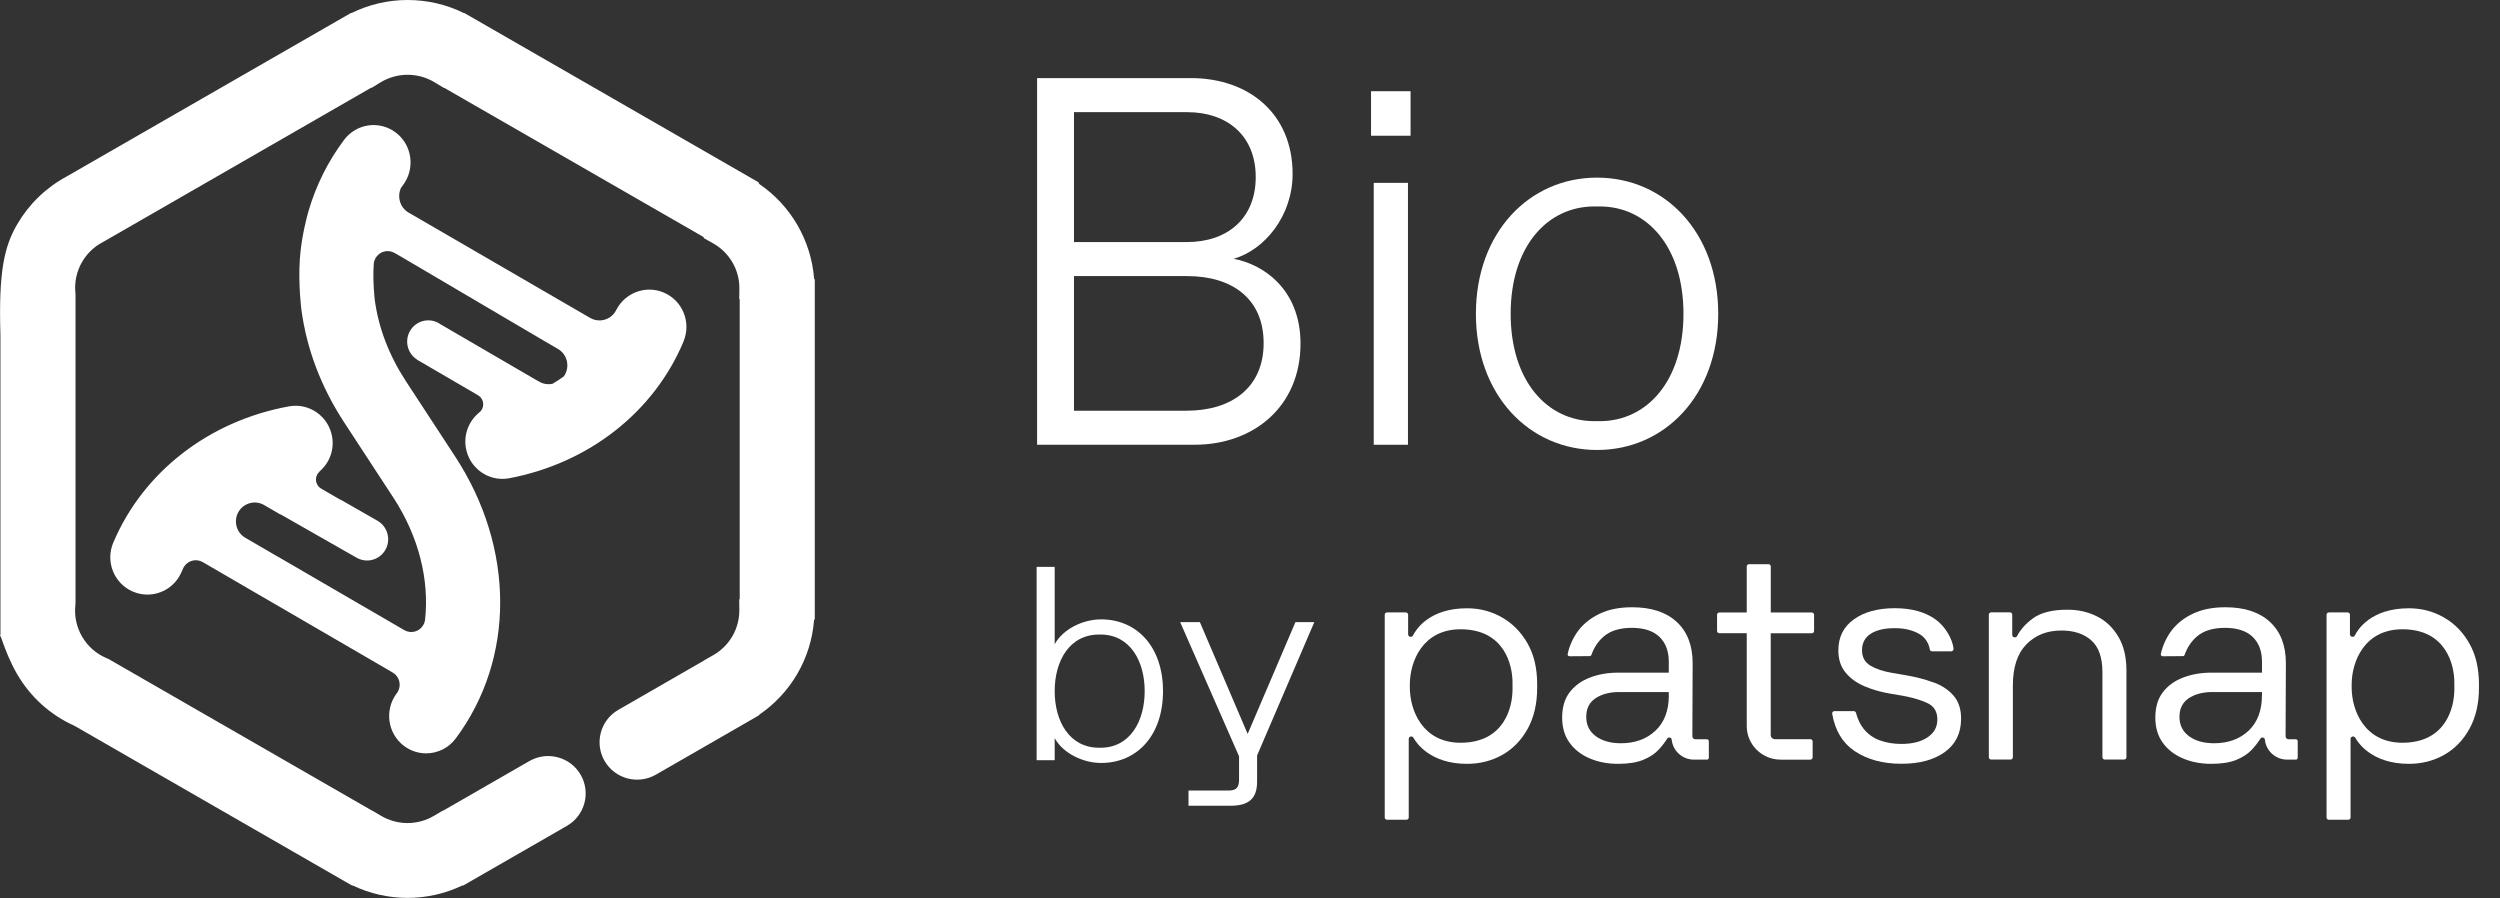
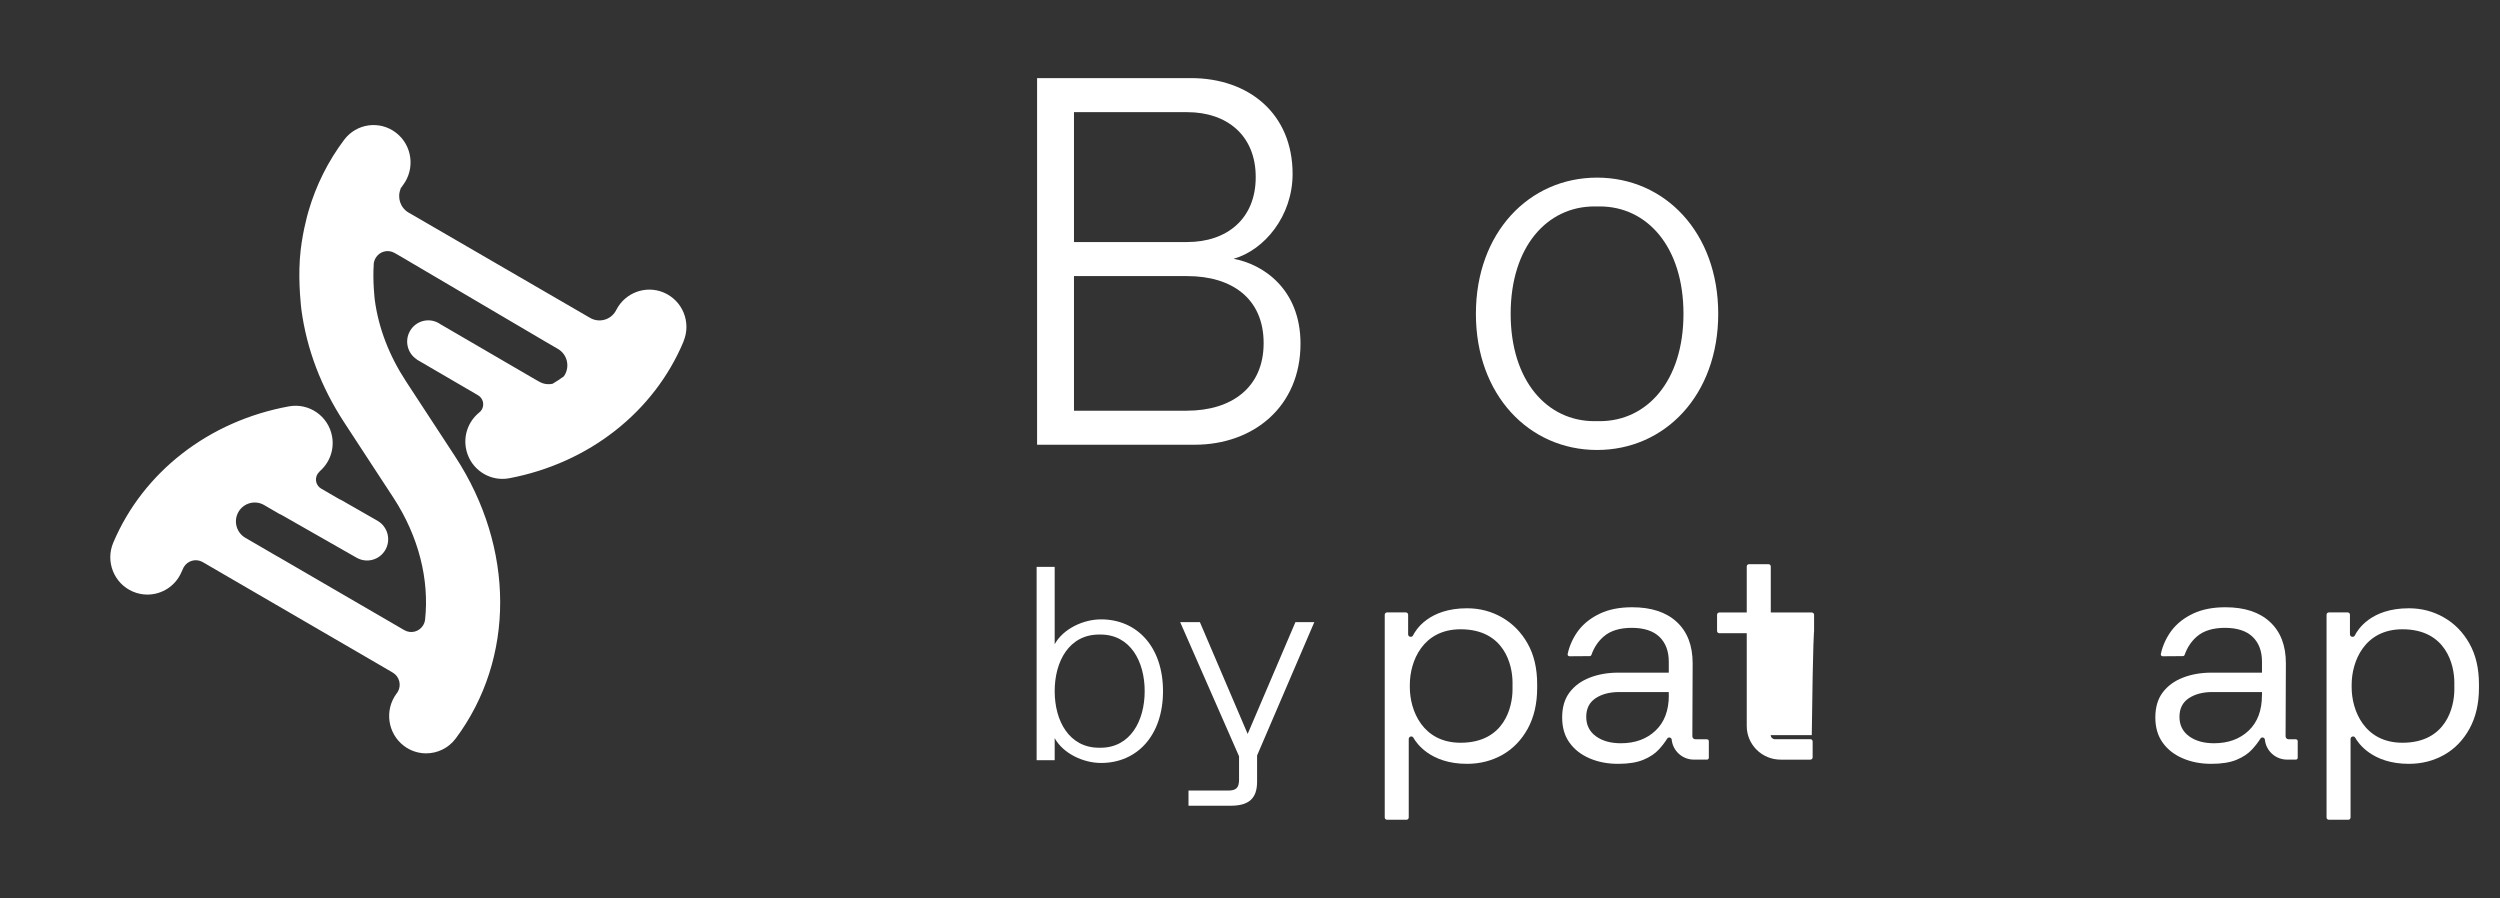
<svg xmlns="http://www.w3.org/2000/svg" width="103" height="37" viewBox="0 0 103 37" fill="none">
  <rect x="0" y="0" width="103" height="37" fill="#333333" stroke="none" />
-   <path d="M16.79 36.993C16.008 36.993 15.238 36.819 14.537 36.484H14.506L14.146 36.278L3.079 29.909C2.074 29.459 1.254 28.719 0.7 27.765C0.164 26.84 -0.07 25.792 0.018 26.266V13.791C-0.062 11.203 0.173 10.167 0.703 9.251C1.186 8.417 1.888 7.736 2.734 7.278L14.457 0.536H14.483C15.199 0.185 15.99 0 16.794 0C17.599 0 18.39 0.183 19.106 0.536H19.126L19.49 0.743L31.242 7.505L31.287 7.584C31.927 8.021 32.464 8.598 32.854 9.273C33.245 9.948 33.479 10.7 33.54 11.472L33.569 11.523V25.502L33.538 25.556C33.478 26.328 33.245 27.079 32.854 27.754C32.464 28.427 31.926 29.005 31.285 29.443L31.27 29.469L30.91 29.679L27.022 31.916C26.282 32.341 25.337 32.088 24.909 31.351C24.483 30.615 24.735 29.671 25.475 29.246L29.005 27.214L29.009 27.207L29.378 26.997C29.709 26.811 29.985 26.539 30.175 26.209C30.366 25.881 30.464 25.506 30.461 25.129L30.456 24.708L30.476 24.673V12.342L30.457 12.311L30.462 11.892C30.467 11.514 30.368 11.139 30.177 10.811C29.986 10.483 29.71 10.21 29.38 10.025L29.011 9.819L28.977 9.76L18.301 3.618H18.281L17.904 3.391C17.571 3.188 17.187 3.081 16.794 3.081C16.402 3.081 16.016 3.189 15.683 3.391L15.311 3.618H15.284L4.24 9.974L4.218 9.985C3.869 10.171 3.579 10.452 3.381 10.794C3.159 11.176 3.065 11.611 3.105 12.05L3.111 12.121V24.878L3.103 24.953C3.06 25.397 3.155 25.836 3.379 26.223C3.612 26.626 3.961 26.934 4.387 27.114L4.472 27.151L15.334 33.401H15.342L15.708 33.616C16.035 33.808 16.41 33.91 16.79 33.91C17.17 33.91 17.546 33.808 17.872 33.616L18.236 33.401H18.255L21.81 31.356C22.549 30.931 23.497 31.182 23.923 31.92C24.349 32.657 24.096 33.6 23.357 34.026L19.083 36.484H19.042C18.342 36.819 17.573 36.993 16.791 36.993H16.79Z" fill="white" />
  <path d="M28.163 14.068C26.946 16.975 24.262 19.081 20.985 19.703C20.889 19.722 20.794 19.73 20.7 19.73C19.979 19.73 19.337 19.215 19.199 18.478C19.092 17.912 19.311 17.36 19.72 17.015C19.773 16.978 19.817 16.932 19.852 16.873C19.969 16.667 19.9 16.403 19.695 16.285L19.655 16.261L17.173 14.814L17.176 14.809C16.787 14.56 16.658 14.043 16.892 13.636C17.132 13.217 17.664 13.074 18.08 13.316C18.101 13.328 18.121 13.342 18.142 13.356L22.128 15.677V15.674L22.217 15.725C22.391 15.827 22.588 15.85 22.769 15.81C22.929 15.716 23.081 15.614 23.228 15.508C23.244 15.486 23.259 15.463 23.272 15.44C23.484 15.067 23.358 14.592 22.988 14.376L22.424 14.048L17.283 11.022C17.273 11.016 17.264 11.01 17.255 11.004L17.016 10.865L16.593 10.615L16.258 10.423C15.982 10.262 15.63 10.358 15.472 10.635C15.441 10.691 15.419 10.748 15.407 10.806H15.404C15.401 10.831 15.399 10.859 15.398 10.885C15.349 11.586 15.439 12.337 15.439 12.345C15.594 13.507 16.027 14.641 16.726 15.71L17.735 17.253C17.735 17.253 17.737 17.256 17.738 17.257L18.751 18.806C21.217 22.576 21.227 27.137 18.776 30.425C18.476 30.827 18.019 31.038 17.557 31.038C17.238 31.038 16.915 30.938 16.641 30.729C15.968 30.217 15.833 29.252 16.34 28.572C16.351 28.557 16.362 28.541 16.373 28.528H16.371C16.377 28.518 16.384 28.511 16.39 28.501C16.549 28.224 16.455 27.869 16.179 27.709C16.179 27.709 15.598 27.37 15.521 27.325L8.911 23.483L8.354 23.159C8.078 22.999 7.728 23.094 7.568 23.37C7.539 23.435 7.508 23.497 7.48 23.561C7.232 24.147 6.668 24.497 6.072 24.497C5.872 24.497 5.671 24.457 5.475 24.374C4.699 24.042 4.336 23.14 4.666 22.359C5.899 19.444 8.605 17.345 11.905 16.742C12.736 16.591 13.531 17.145 13.681 17.979C13.784 18.541 13.565 19.088 13.157 19.43L13.163 19.435C13.129 19.464 13.098 19.5 13.075 19.541C12.956 19.748 13.027 20.012 13.232 20.13L13.974 20.562C14.001 20.577 14.028 20.59 14.056 20.599L15.566 21.463C15.976 21.709 16.115 22.239 15.877 22.655C15.636 23.074 15.106 23.216 14.689 22.976L11.553 21.188L11.548 21.195L10.88 20.807C10.511 20.593 10.038 20.721 9.824 21.092C9.61 21.465 9.737 21.94 10.106 22.156L11.444 22.934C11.452 22.939 11.461 22.943 11.469 22.946L16.391 25.807C16.391 25.807 16.394 25.81 16.396 25.81L16.656 25.961C16.932 26.122 17.284 26.026 17.442 25.748C17.48 25.684 17.501 25.616 17.512 25.547C17.694 23.893 17.256 22.108 16.207 20.503L15.194 18.954L14.182 17.405C13.227 15.945 12.633 14.378 12.416 12.747C12.416 12.738 12.283 11.71 12.354 10.669C12.418 9.729 12.663 8.861 12.711 8.696C13.022 7.63 13.517 6.642 14.177 5.762C14.686 5.083 15.642 4.952 16.312 5.466C16.983 5.979 17.114 6.945 16.605 7.624C16.568 7.673 16.532 7.724 16.497 7.775L16.506 7.781C16.357 8.137 16.491 8.558 16.831 8.757L24.312 13.097C24.681 13.311 25.154 13.185 25.368 12.812C25.377 12.798 25.383 12.783 25.391 12.767H25.392C25.754 12.06 26.602 11.739 27.344 12.052C28.124 12.382 28.488 13.282 28.161 14.063L28.163 14.068Z" fill="white" />
  <path d="M42.728 3.218H49.066C51.454 3.218 53.255 4.685 53.255 7.167C53.255 8.893 52.105 10.296 50.824 10.663C52.018 10.879 53.581 11.893 53.581 14.159C53.581 16.748 51.649 18.323 49.218 18.323H42.728V3.218ZM48.914 9.972C50.542 9.972 51.736 9.023 51.736 7.296C51.736 5.57 50.542 4.621 48.914 4.621H44.248V9.972H48.914ZM48.893 16.921C50.738 16.921 52.062 15.971 52.062 14.137C52.062 12.303 50.759 11.375 48.914 11.375H44.248V16.921H48.893Z" fill="white" />
-   <path d="M56.487 3.758H58.115V5.592H56.487V3.758ZM56.598 7.534H58.008V18.324H56.598V7.534Z" fill="white" />
  <path d="M60.807 12.929C60.807 9.584 62.999 7.318 65.799 7.318C68.599 7.318 70.791 9.584 70.791 12.929C70.791 16.273 68.599 18.539 65.799 18.539C62.999 18.539 60.807 16.273 60.807 12.929ZM65.69 17.352H65.907C67.861 17.352 69.359 15.691 69.359 12.929C69.359 10.167 67.861 8.505 65.907 8.505H65.69C63.737 8.505 62.239 10.167 62.239 12.929C62.239 15.691 63.737 17.352 65.69 17.352Z" fill="white" />
  <path d="M43.453 30.409V31.319H42.709V23.356H43.453V26.542C43.795 25.916 44.62 25.518 45.364 25.518C46.852 25.518 47.916 26.656 47.916 28.476C47.916 30.297 46.852 31.434 45.364 31.434C44.62 31.434 43.797 31.037 43.453 30.411V30.409ZM45.284 30.807H45.341C46.566 30.807 47.161 29.703 47.161 28.475C47.161 27.246 46.566 26.143 45.341 26.143H45.284C44.048 26.143 43.453 27.246 43.453 28.475C43.453 29.703 44.048 30.807 45.284 30.807Z" fill="white" />
  <path d="M48.967 32.571H50.592C50.935 32.571 51.049 32.456 51.049 32.116V31.16L48.623 25.631H49.435L51.404 30.238L53.372 25.631H54.15L51.792 31.126V32.207C51.792 32.9 51.449 33.196 50.705 33.196H48.966V32.571H48.967Z" fill="white" />
-   <path d="M86.414 25.406C86.051 25.217 85.642 25.12 85.181 25.12C84.557 25.12 84.084 25.238 83.761 25.473C83.461 25.693 83.242 25.937 83.106 26.203C83.09 26.239 83.054 26.259 83.017 26.259H83.005C82.949 26.259 82.904 26.214 82.904 26.159V25.323C82.904 25.272 82.864 25.229 82.809 25.229H82.034C81.983 25.229 81.94 25.271 81.94 25.323V31.199C81.94 31.25 81.982 31.293 82.034 31.293H82.834C82.885 31.293 82.93 31.251 82.93 31.199V28.244C82.93 27.492 83.115 26.926 83.487 26.547C83.858 26.168 84.34 25.977 84.932 25.977C85.448 25.977 85.859 26.114 86.164 26.385C86.47 26.66 86.62 27.096 86.62 27.698V31.199C86.62 31.25 86.662 31.293 86.715 31.293H87.515C87.566 31.293 87.609 31.251 87.609 31.199V27.623C87.609 27.077 87.501 26.618 87.284 26.246C87.068 25.875 86.777 25.593 86.414 25.403H86.415L86.414 25.406Z" fill="white" />
-   <path d="M79.662 28.118C79.317 27.988 78.928 27.89 78.492 27.814L77.979 27.728C77.596 27.663 77.289 27.56 77.059 27.424C76.83 27.287 76.715 27.074 76.715 26.784C76.715 26.495 76.836 26.262 77.078 26.108C77.32 25.954 77.649 25.88 78.067 25.88C78.486 25.88 78.833 25.969 79.118 26.145C79.323 26.273 79.476 26.524 79.506 26.752C79.512 26.798 79.551 26.834 79.599 26.834H80.393C80.448 26.834 80.493 26.784 80.487 26.729C80.442 26.32 80.145 25.81 79.749 25.524C79.32 25.214 78.759 25.058 78.067 25.058C77.376 25.058 76.804 25.211 76.379 25.517C75.954 25.824 75.74 26.248 75.74 26.794C75.74 27.157 75.835 27.46 76.028 27.698C76.221 27.937 76.478 28.127 76.804 28.269C77.129 28.409 77.487 28.512 77.88 28.579L78.393 28.665C78.833 28.747 79.182 28.853 79.438 28.981C79.692 29.109 79.819 29.331 79.819 29.645C79.819 29.96 79.684 30.194 79.419 30.376C79.151 30.558 78.788 30.65 78.331 30.65C78.022 30.65 77.734 30.604 77.461 30.507C77.19 30.413 76.962 30.251 76.779 30.023C76.641 29.853 76.538 29.633 76.466 29.368C76.455 29.326 76.418 29.298 76.376 29.298H75.579C75.522 29.298 75.477 29.349 75.486 29.406C75.607 30.103 75.917 30.615 76.413 30.946C76.934 31.293 77.573 31.467 78.334 31.467C79.095 31.467 79.681 31.305 80.128 30.983C80.573 30.661 80.797 30.203 80.797 29.607C80.797 29.218 80.695 28.904 80.49 28.665C80.286 28.426 80.01 28.243 79.664 28.113V28.118H79.662Z" fill="white" />
-   <path d="M74.647 25.234H72.956V23.338C72.956 23.287 72.914 23.244 72.861 23.244H72.061C72.01 23.244 71.966 23.285 71.966 23.338V25.234H70.838C70.787 25.234 70.743 25.275 70.743 25.328V25.995C70.743 26.046 70.785 26.089 70.838 26.089H71.966V29.913C71.966 30.678 72.591 31.297 73.363 31.297H74.587C74.638 31.297 74.681 31.256 74.681 31.203V30.548C74.681 30.497 74.639 30.454 74.587 30.454H73.121C73.076 30.454 73.035 30.436 73.004 30.405C72.973 30.374 72.954 30.331 72.954 30.288V26.091H74.645C74.697 26.091 74.74 26.049 74.74 25.997V25.329C74.74 25.278 74.698 25.235 74.645 25.235L74.647 25.234Z" fill="white" />
+   <path d="M74.647 25.234H72.956V23.338C72.956 23.287 72.914 23.244 72.861 23.244H72.061C72.01 23.244 71.966 23.285 71.966 23.338V25.234H70.838C70.787 25.234 70.743 25.275 70.743 25.328V25.995C70.743 26.046 70.785 26.089 70.838 26.089H71.966V29.913C71.966 30.678 72.591 31.297 73.363 31.297H74.587C74.638 31.297 74.681 31.256 74.681 31.203V30.548C74.681 30.497 74.639 30.454 74.587 30.454H73.121C73.076 30.454 73.035 30.436 73.004 30.405C72.973 30.374 72.954 30.331 72.954 30.288H74.645C74.697 26.091 74.74 26.049 74.74 25.997V25.329C74.74 25.278 74.698 25.235 74.645 25.235L74.647 25.234Z" fill="white" />
  <path d="M101.739 26.512C101.477 26.047 101.128 25.69 100.688 25.439C100.251 25.187 99.769 25.061 99.243 25.061C97.677 25.061 97.135 25.946 97.02 26.18C97.003 26.215 96.966 26.237 96.927 26.237H96.921C96.862 26.237 96.818 26.192 96.818 26.135V25.326C96.818 25.275 96.776 25.232 96.724 25.232H95.949C95.897 25.232 95.854 25.274 95.854 25.326V33.68C95.854 33.731 95.894 33.774 95.949 33.774H96.749C96.8 33.774 96.843 33.733 96.843 33.68V30.444C96.843 30.387 96.888 30.342 96.945 30.342C96.983 30.342 97.018 30.362 97.035 30.394C97.159 30.616 97.735 31.47 99.245 31.47C99.778 31.47 100.265 31.345 100.7 31.099C101.138 30.852 101.486 30.491 101.745 30.02C102.003 29.548 102.133 28.99 102.133 28.347V28.185C102.133 27.532 102.001 26.974 101.739 26.513H101.738L101.739 26.512ZM101.119 28.407C101.119 29.126 100.787 30.601 98.98 30.601C97.415 30.601 96.888 29.27 96.888 28.32V28.207C96.888 27.254 97.415 25.926 98.98 25.926C100.787 25.926 101.119 27.401 101.119 28.119V28.406V28.407Z" fill="white" />
  <path d="M61.885 25.439C61.447 25.187 60.965 25.061 60.44 25.061C58.874 25.061 58.331 25.946 58.217 26.18C58.2 26.215 58.162 26.237 58.124 26.237H58.117C58.06 26.237 58.015 26.192 58.015 26.135V25.326C58.015 25.275 57.973 25.232 57.92 25.232H57.145C57.094 25.232 57.051 25.274 57.051 25.326V33.68C57.051 33.731 57.093 33.774 57.145 33.774H57.945C57.996 33.774 58.04 33.733 58.04 33.68V30.444C58.04 30.387 58.085 30.342 58.142 30.342C58.179 30.342 58.215 30.362 58.232 30.394C58.356 30.616 58.931 31.47 60.441 31.47C60.975 31.47 61.462 31.345 61.899 31.099C62.336 30.852 62.683 30.491 62.944 30.02C63.201 29.548 63.331 28.99 63.331 28.347V28.185C63.331 27.532 63.199 26.974 62.937 26.513C62.675 26.049 62.325 25.692 61.886 25.44H61.885V25.439ZM62.316 28.407C62.316 29.126 61.984 30.601 60.176 30.601C58.612 30.601 58.085 29.27 58.085 28.32V28.207C58.085 27.254 58.612 25.926 60.176 25.926C61.984 25.926 62.316 27.401 62.316 28.119V28.406V28.407Z" fill="white" />
  <path d="M70.326 30.457H69.846C69.778 30.457 69.725 30.401 69.725 30.337L69.737 27.326C69.737 26.596 69.519 26.027 69.081 25.623C68.644 25.219 68.032 25.019 67.243 25.019C66.73 25.019 66.292 25.105 65.928 25.275C65.564 25.446 65.271 25.671 65.052 25.948C64.85 26.207 64.665 26.565 64.587 26.949C64.576 26.995 64.616 27.038 64.663 27.038L65.494 27.032C65.526 27.032 65.554 27.012 65.567 26.981C65.675 26.673 65.844 26.42 66.074 26.223C66.35 25.985 66.737 25.867 67.232 25.867C67.726 25.867 68.115 25.992 68.371 26.24C68.627 26.489 68.754 26.83 68.754 27.263V27.713H66.677C66.24 27.713 65.846 27.783 65.494 27.92C65.142 28.057 64.866 28.261 64.663 28.53C64.461 28.8 64.361 29.144 64.361 29.56C64.361 29.976 64.461 30.314 64.663 30.596C64.865 30.879 65.14 31.094 65.494 31.245C65.846 31.396 66.235 31.47 66.664 31.47C67.094 31.47 67.441 31.414 67.709 31.302C67.978 31.189 68.19 31.049 68.347 30.876C68.486 30.724 68.599 30.574 68.689 30.431C68.708 30.4 68.739 30.384 68.774 30.384C68.826 30.384 68.869 30.422 68.874 30.472C68.919 30.933 69.311 31.296 69.788 31.296H70.328C70.371 31.296 70.404 31.26 70.404 31.22V30.536C70.404 30.492 70.368 30.46 70.328 30.46V30.455L70.326 30.457ZM68.756 28.647C68.756 29.27 68.573 29.757 68.207 30.102C67.843 30.448 67.367 30.622 66.778 30.622C66.357 30.622 66.015 30.526 65.751 30.334C65.488 30.141 65.353 29.876 65.353 29.535C65.353 29.195 65.48 28.939 65.736 28.768C65.992 28.598 66.317 28.512 66.713 28.512H68.753V28.649H68.754L68.756 28.647Z" fill="white" />
  <path d="M94.589 30.457H94.287C94.219 30.457 94.166 30.401 94.166 30.337L94.178 27.326C94.178 26.596 93.96 26.027 93.522 25.623C93.085 25.219 92.474 25.019 91.684 25.019C91.171 25.019 90.735 25.105 90.367 25.275C90.003 25.446 89.71 25.671 89.492 25.948C89.29 26.207 89.104 26.565 89.026 26.949C89.016 26.995 89.056 27.038 89.102 27.038L89.933 27.032C89.966 27.032 89.995 27.012 90.006 26.981C90.115 26.673 90.284 26.42 90.513 26.223C90.789 25.985 91.177 25.867 91.671 25.867C92.166 25.867 92.555 25.992 92.811 26.24C93.067 26.489 93.194 26.83 93.194 27.263V27.713H91.116C90.679 27.713 90.285 27.783 89.933 27.92C89.58 28.057 89.305 28.261 89.102 28.53C88.899 28.8 88.8 29.144 88.8 29.56C88.8 29.976 88.901 30.314 89.102 30.596C89.304 30.879 89.58 31.094 89.933 31.245C90.285 31.396 90.676 31.47 91.104 31.47C91.532 31.47 91.881 31.414 92.149 31.302C92.417 31.189 92.629 31.049 92.786 30.876C92.925 30.724 93.04 30.574 93.129 30.431C93.147 30.4 93.178 30.384 93.214 30.384C93.265 30.384 93.308 30.422 93.313 30.472C93.358 30.933 93.75 31.296 94.228 31.296H94.591C94.634 31.296 94.666 31.26 94.666 31.22V30.536C94.666 30.492 94.631 30.46 94.591 30.46V30.455L94.589 30.457ZM93.192 28.647C93.192 29.27 93.009 29.757 92.645 30.102C92.279 30.448 91.805 30.622 91.217 30.622C90.797 30.622 90.454 30.526 90.191 30.334C89.927 30.141 89.794 29.876 89.794 29.535C89.794 29.195 89.921 28.939 90.177 28.768C90.433 28.598 90.758 28.512 91.153 28.512H93.194V28.649L93.192 28.647Z" fill="white" />
</svg>